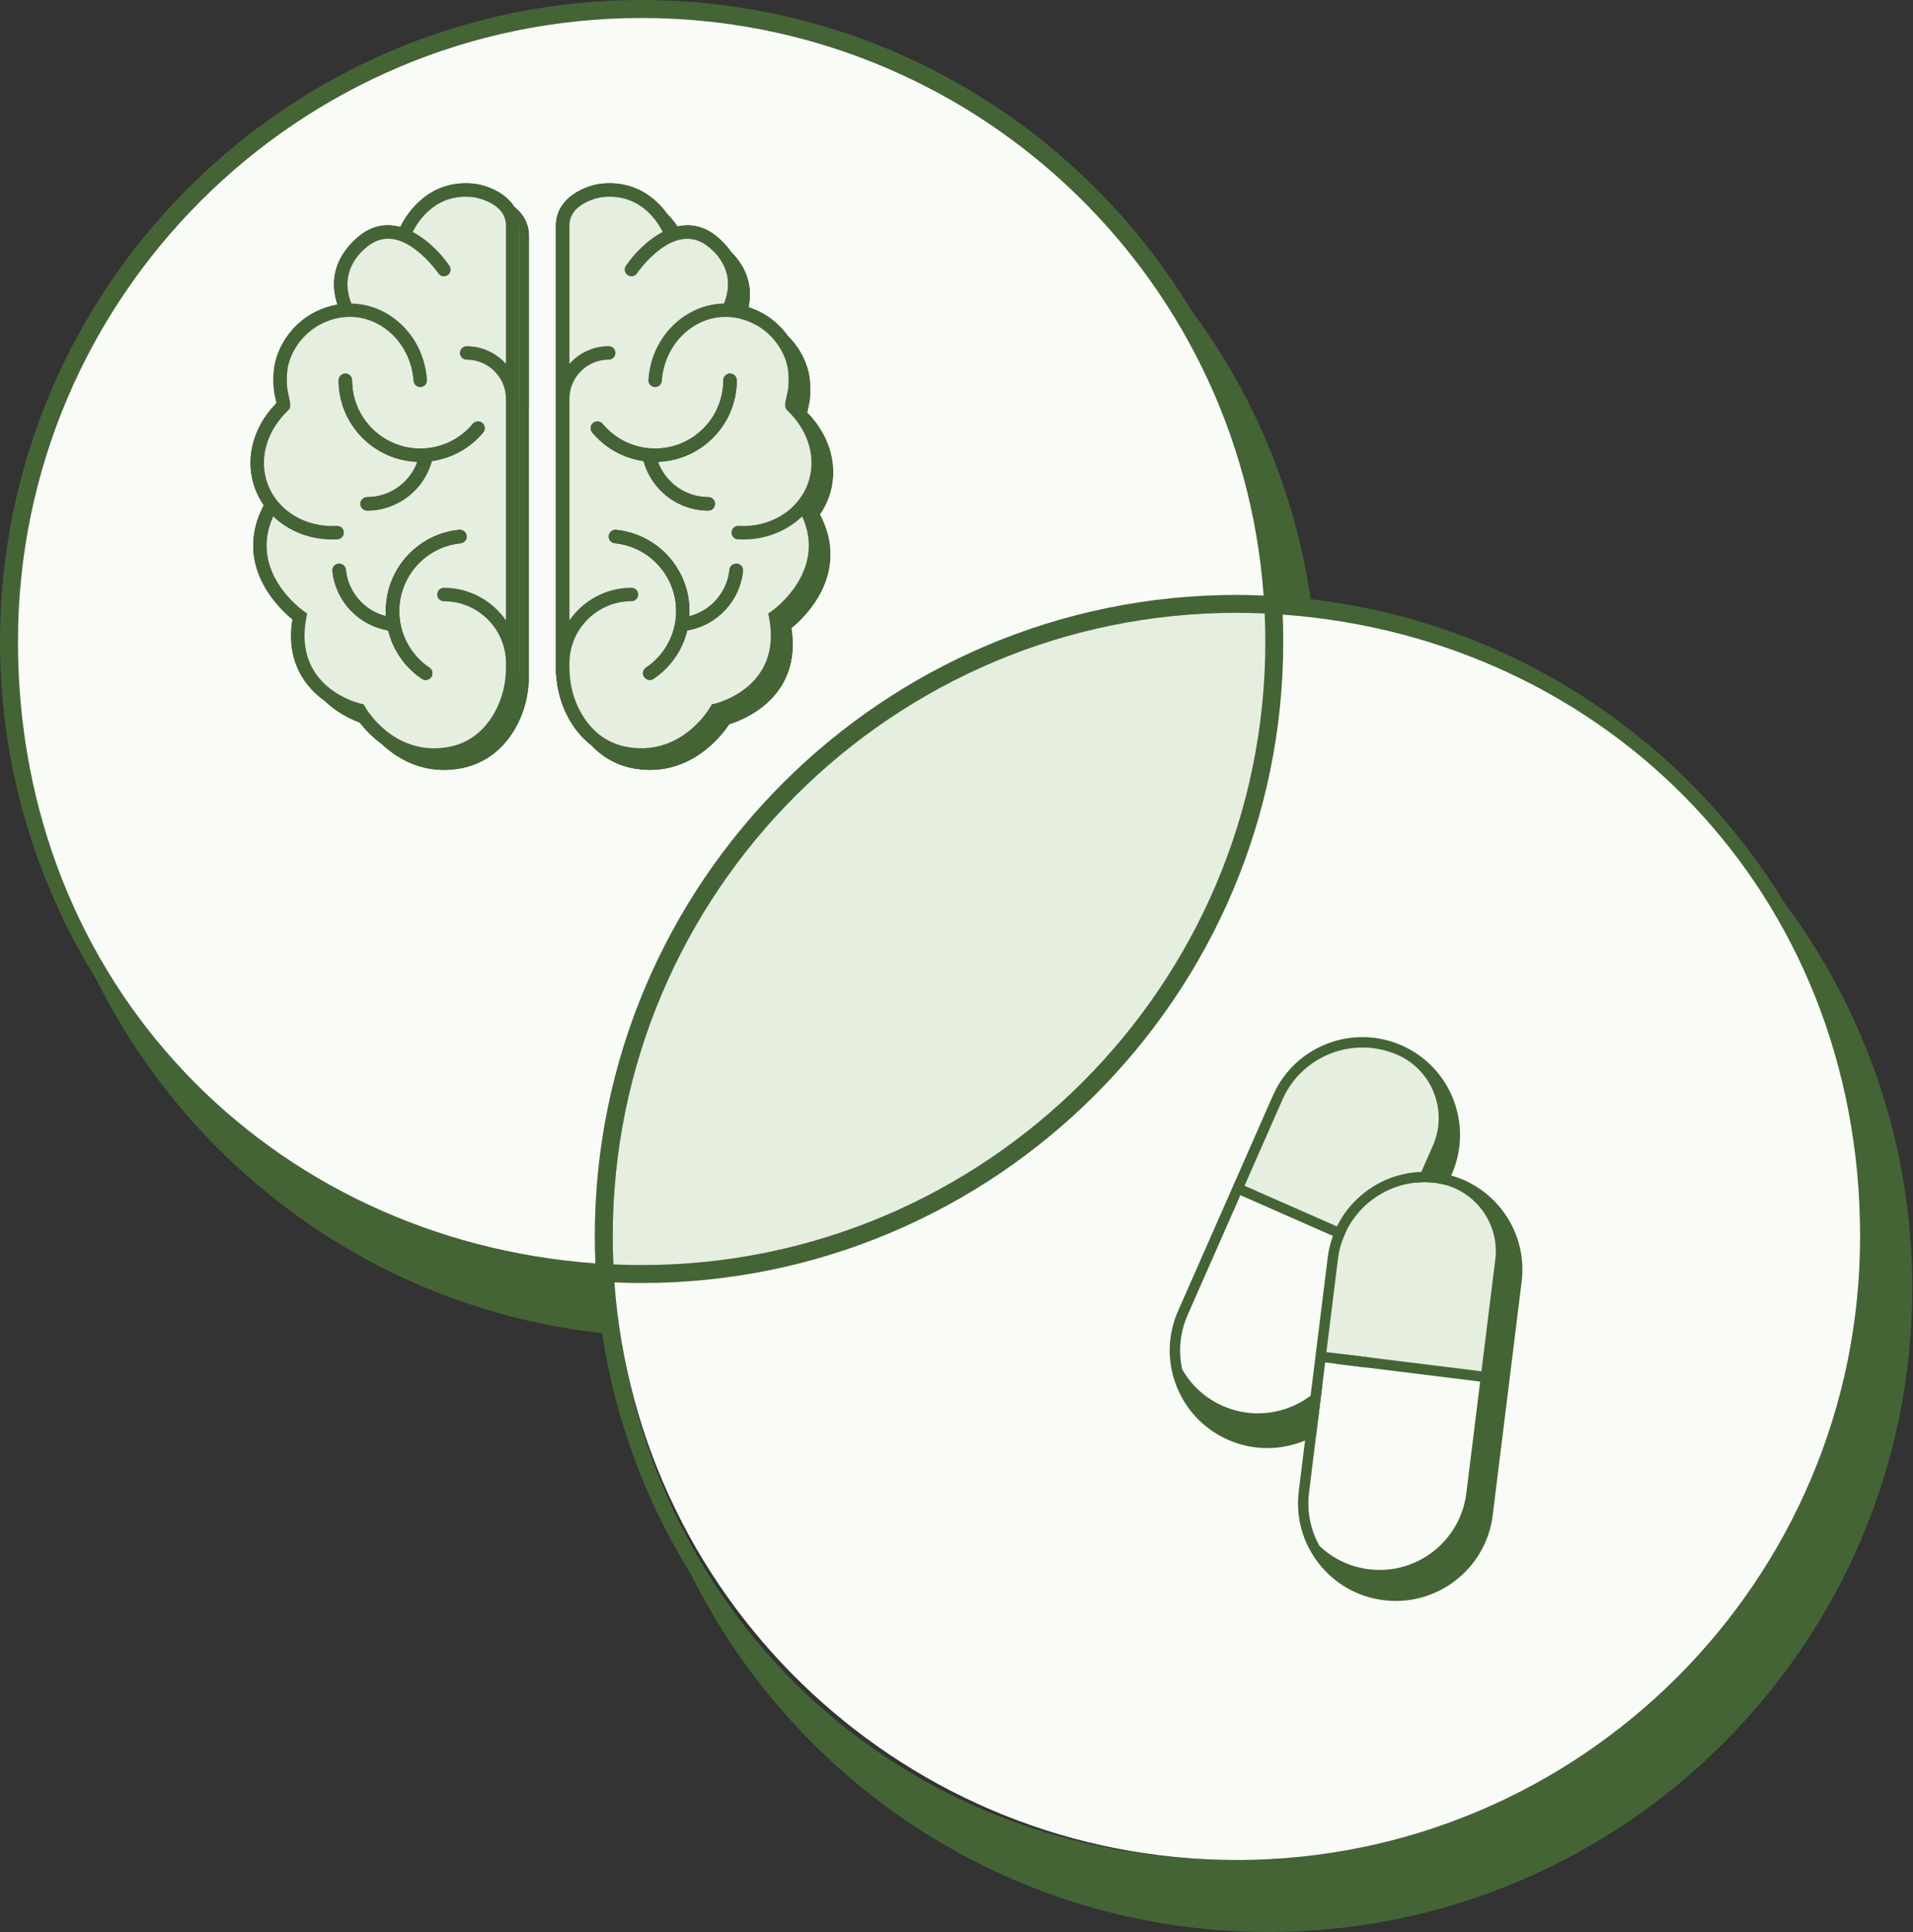
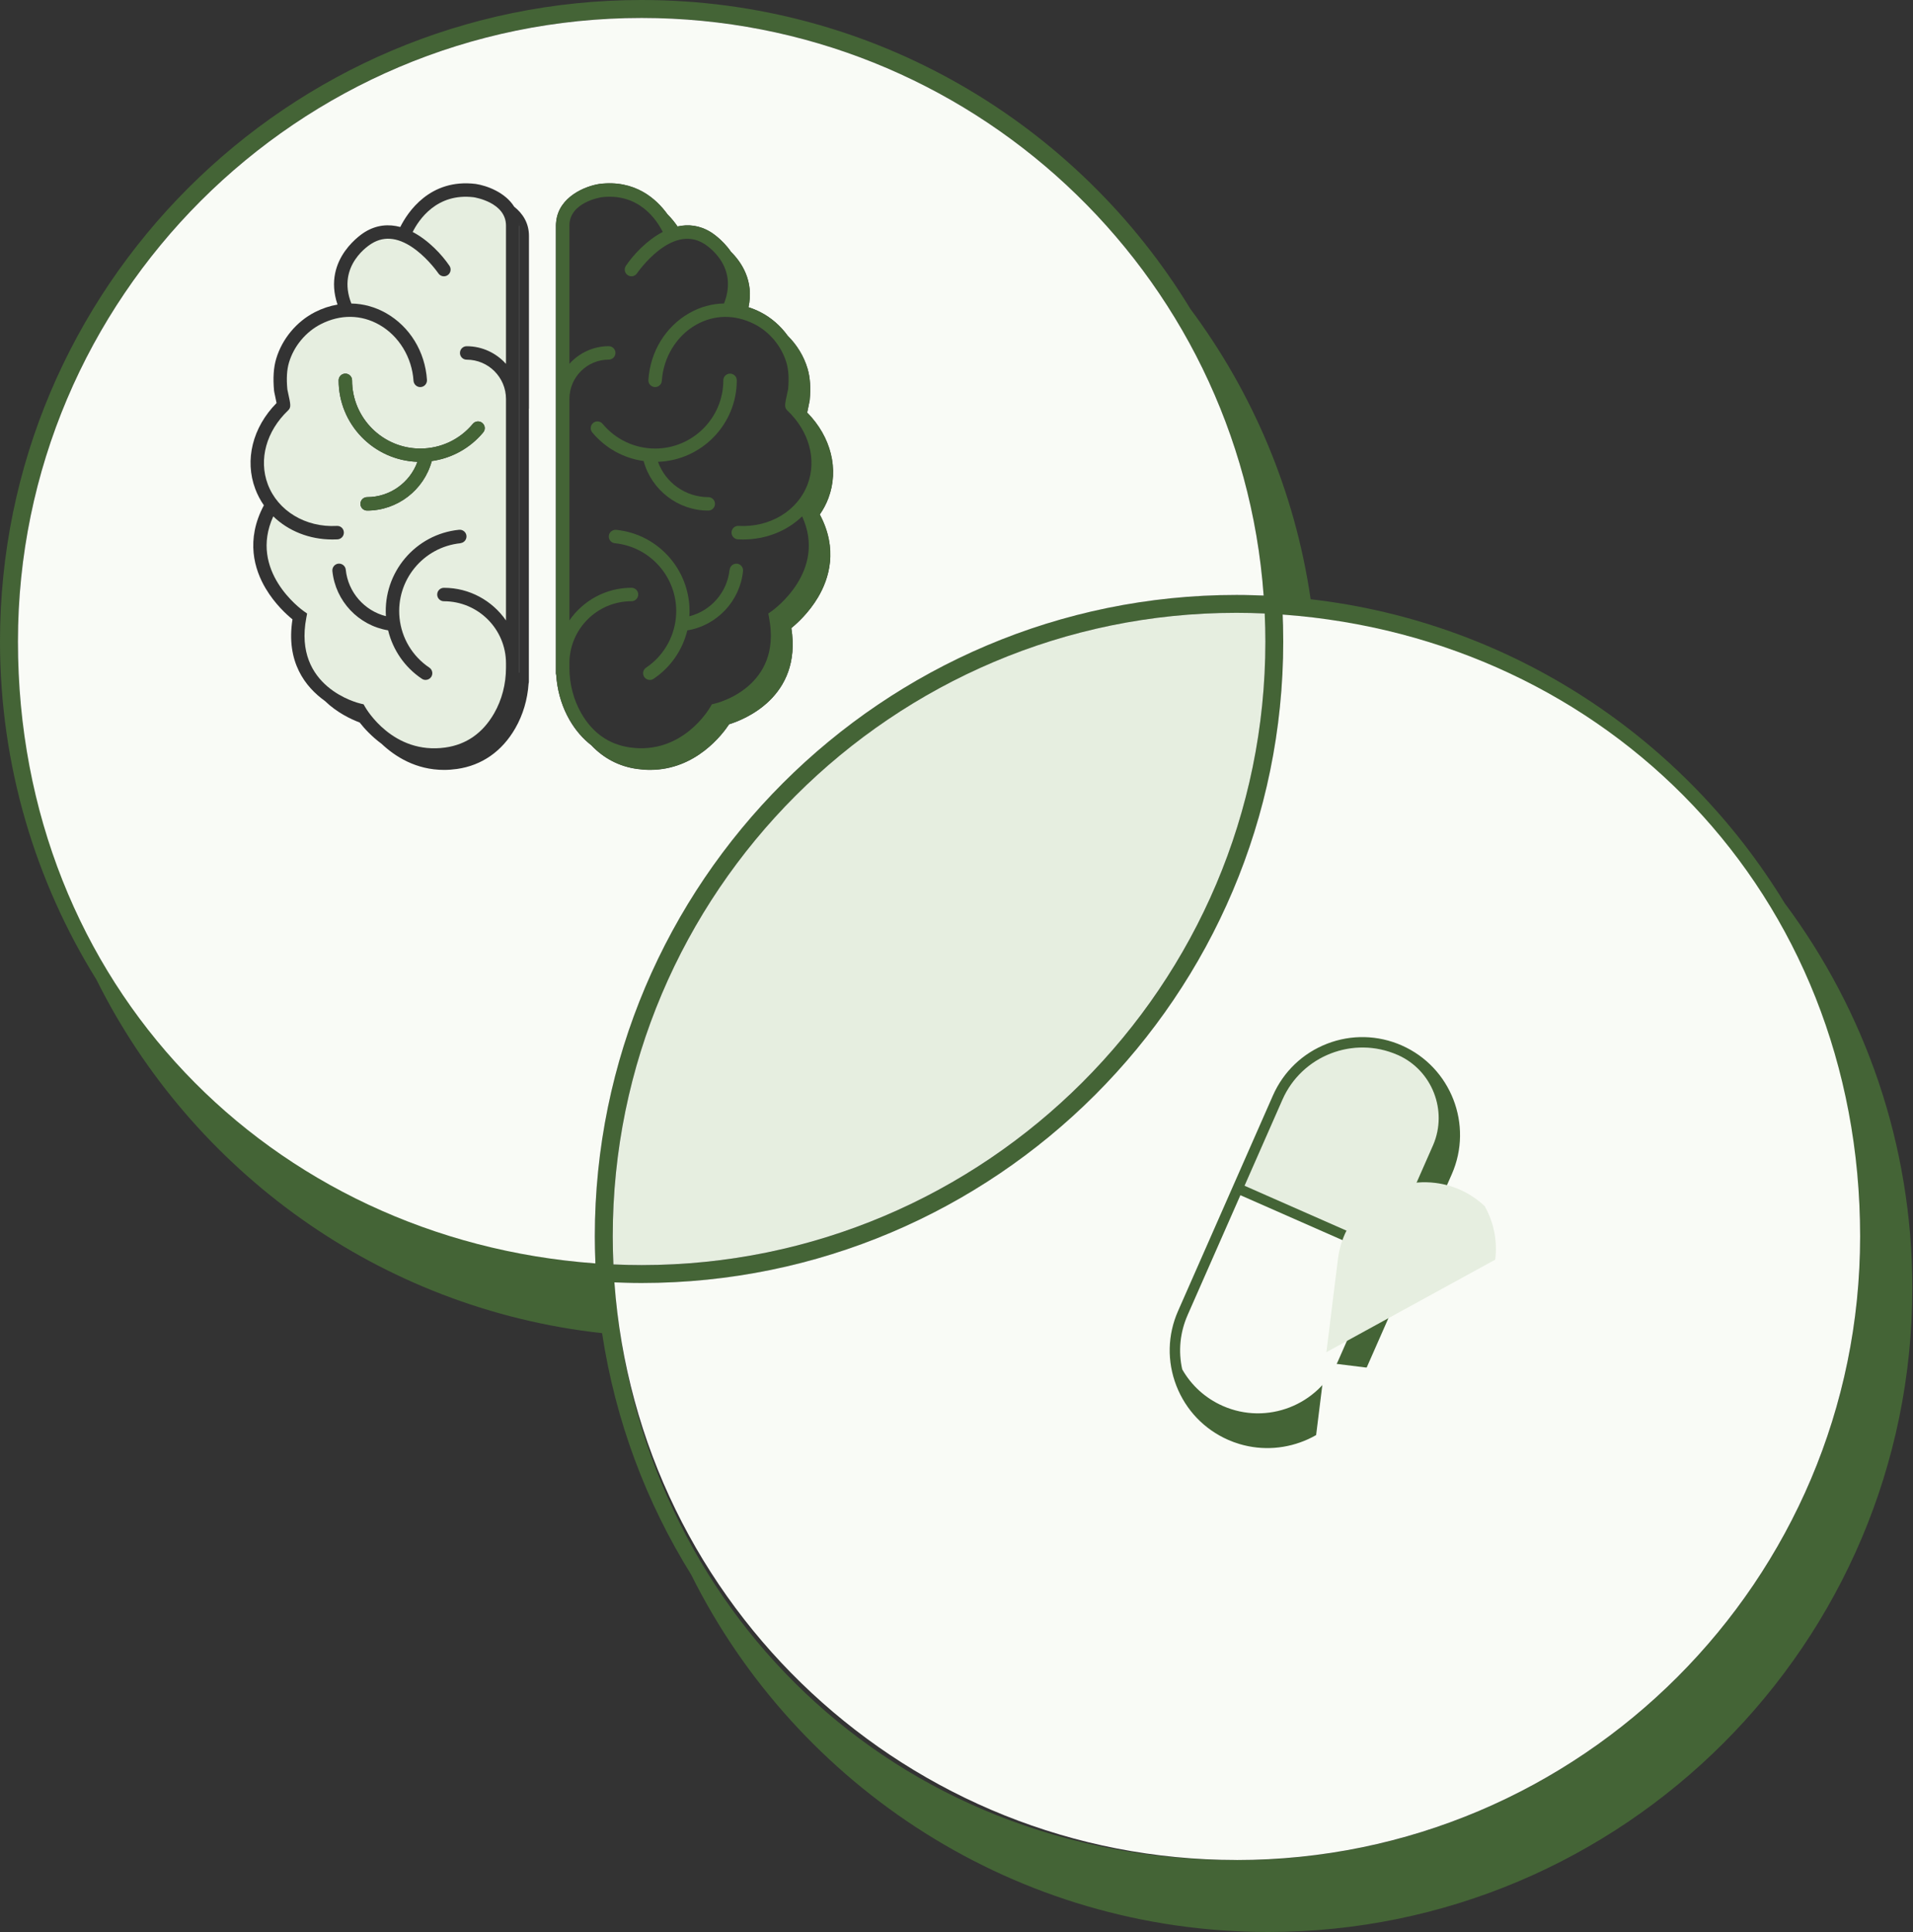
<svg xmlns="http://www.w3.org/2000/svg" width="100" height="101" viewBox="0 0 100 101" fill="none">
  <rect x="0" y="0" width="100" height="101" fill="#333333" stroke="none" />
  <path d="M93.303 47.234C88.069 38.628 79.062 32.54 68.513 31.327C67.691 25.682 65.472 20.506 62.225 16.148C56.325 6.441 45.643 0 33.541 0C15.047 0 0 15.045 0 33.536C0 40.005 1.844 46.067 5.04 51.212C10.017 61.203 19.818 68.413 31.474 69.694C32.168 74.28 33.785 78.549 36.128 82.316C41.66 93.425 53.138 101 66.29 101C84.859 101 99.964 85.897 99.964 67.33C99.964 59.821 97.492 52.857 93.303 47.231V47.234ZM33.541 0.937C50.636 0.937 64.818 14.159 66.056 31.132C65.953 31.128 65.852 31.125 65.751 31.123C65.664 31.12 65.58 31.116 65.493 31.113C65.203 31.107 64.915 31.099 64.633 31.099C46.139 31.099 31.092 46.144 31.092 64.636C31.092 64.84 31.095 65.046 31.099 65.252C31.099 65.308 31.102 65.364 31.104 65.421C31.109 65.608 31.113 65.796 31.123 65.988C31.123 66.006 31.123 66.025 31.123 66.044C14.154 64.8 0.937 50.622 0.937 33.534C0.937 15.558 15.563 0.935 33.541 0.935V0.937ZM33.541 66.138C33.065 66.138 32.571 66.126 32.065 66.102C32.041 65.599 32.03 65.116 32.03 64.638C32.03 46.662 46.655 32.039 64.633 32.039C65.111 32.039 65.606 32.051 66.109 32.074C66.133 32.576 66.145 33.068 66.145 33.539C66.145 51.514 51.519 66.138 33.541 66.138ZM32.119 67.044C32.222 67.049 32.325 67.051 32.428 67.054C32.512 67.056 32.597 67.061 32.681 67.063C32.971 67.07 33.26 67.077 33.541 67.077C52.035 67.077 67.082 52.032 67.082 33.541C67.082 33.264 67.077 32.979 67.07 32.69C67.07 32.604 67.065 32.519 67.061 32.433C67.058 32.332 67.056 32.233 67.051 32.133C84.02 33.377 97.237 47.555 97.237 64.643C97.237 82.619 82.612 97.242 64.633 97.242C46.655 97.242 33.356 84.02 32.119 67.047V67.044Z" fill="#446436" />
  <path d="M31.123 66.046C31.123 66.027 31.123 66.009 31.123 65.99C31.116 65.798 31.109 65.61 31.104 65.423C31.104 65.367 31.102 65.31 31.1 65.254C31.095 65.048 31.093 64.842 31.093 64.638C31.093 46.147 46.14 31.102 64.634 31.102C64.915 31.102 65.203 31.106 65.493 31.116C65.578 31.116 65.665 31.12 65.751 31.125C65.852 31.128 65.953 31.13 66.056 31.134C64.819 14.161 50.636 0.939 33.541 0.939C15.563 0.939 0.938 15.565 0.938 33.538C0.938 51.512 14.155 64.804 31.123 66.048V66.046ZM27.646 21.359V35.642C27.646 35.673 27.641 35.703 27.632 35.732C27.576 36.568 27.339 37.372 26.936 38.072C26.242 39.281 25.188 40.015 23.888 40.2C23.656 40.233 23.431 40.249 23.213 40.249C21.741 40.249 20.65 39.548 19.947 38.885C19.429 38.503 19.045 38.084 18.801 37.77C18.351 37.601 17.62 37.259 16.988 36.648C15.968 35.919 14.937 34.614 15.289 32.379C14.986 32.133 14.368 31.573 13.888 30.764C13.3 29.776 12.826 28.231 13.794 26.416C13.611 26.153 13.459 25.867 13.344 25.56C12.777 24.047 13.203 22.341 14.457 21.069C14.436 20.951 14.398 20.78 14.377 20.684C14.342 20.52 14.33 20.466 14.326 20.422C14.265 19.766 14.3 19.222 14.436 18.761C14.743 17.721 15.502 16.807 16.465 16.317C16.847 16.122 17.245 15.991 17.643 15.923C16.821 13.482 19.049 12.144 19.073 12.13C19.698 11.746 20.331 11.708 20.924 11.867C21.296 11.122 22.456 9.318 24.869 9.616C25.455 9.705 26.411 10.056 26.88 10.808C27.316 11.153 27.651 11.65 27.651 12.334V21.359H27.646ZM42.759 31.228C42.281 32.034 41.665 32.592 41.365 32.836C41.936 36.472 38.832 37.644 38.112 37.864C37.775 38.377 36.379 40.249 33.977 40.249C33.759 40.249 33.536 40.233 33.302 40.2C32.363 40.069 31.552 39.642 30.912 38.963C30.467 38.618 30.083 38.178 29.771 37.636C29.41 37.011 29.185 36.303 29.099 35.563C29.087 35.471 29.08 35.378 29.073 35.284C29.066 35.256 29.059 35.225 29.059 35.195V35.181C29.059 35.181 29.054 35.164 29.054 35.155V11.846C29.054 11.755 29.061 11.666 29.073 11.582C29.211 10.286 30.589 9.731 31.339 9.618C33.187 9.391 34.303 10.391 34.891 11.207C35.102 11.418 35.277 11.636 35.416 11.842C35.976 11.717 36.566 11.776 37.152 12.137C37.161 12.142 37.747 12.495 38.209 13.165C38.755 13.707 39.425 14.688 39.125 16.064C39.336 16.132 39.547 16.216 39.75 16.322C40.313 16.608 40.805 17.043 41.177 17.559C41.658 18.034 42.021 18.63 42.213 19.276C42.349 19.735 42.384 20.279 42.323 20.933C42.318 20.975 42.307 21.029 42.271 21.193C42.25 21.289 42.213 21.458 42.192 21.575C42.192 21.575 42.194 21.579 42.197 21.579C43.441 22.847 43.865 24.543 43.3 26.048C43.185 26.355 43.033 26.638 42.85 26.901C43.813 28.709 43.342 30.247 42.756 31.233L42.759 31.228Z" fill="#F9FBF6" />
  <path d="M64.632 97.237C82.61 97.237 97.236 82.614 97.236 64.638C97.236 46.662 84.018 33.372 67.05 32.128C67.055 32.229 67.057 32.327 67.059 32.428C67.062 32.514 67.066 32.601 67.069 32.686C67.076 32.974 67.08 33.26 67.08 33.536C67.08 52.028 52.033 67.072 33.539 67.072C33.261 67.072 32.972 67.068 32.679 67.058C32.595 67.058 32.511 67.054 32.426 67.049C32.323 67.044 32.223 67.044 32.117 67.04C33.354 84.013 47.537 97.235 64.632 97.235V97.237Z" fill="#F9FBF6" />
  <path d="M66.146 33.536C66.146 33.065 66.135 32.573 66.111 32.072C65.605 32.048 65.111 32.037 64.635 32.037C46.657 32.037 32.031 46.66 32.031 64.636C32.031 65.114 32.043 65.596 32.066 66.1C32.572 66.124 33.067 66.135 33.542 66.135C51.521 66.135 66.146 51.512 66.146 33.536Z" fill="#E6EEE0" />
-   <path d="M26.876 10.808C26.407 10.054 25.451 9.703 24.866 9.616C22.455 9.321 21.292 11.125 20.92 11.867C20.327 11.706 19.692 11.743 19.069 12.13C19.045 12.144 16.817 13.482 17.64 15.923C17.241 15.991 16.843 16.122 16.461 16.317C15.498 16.807 14.741 17.718 14.432 18.761C14.296 19.222 14.258 19.766 14.322 20.422C14.326 20.464 14.338 20.518 14.373 20.684C14.394 20.78 14.432 20.952 14.453 21.069C13.202 22.341 12.773 24.047 13.34 25.56C13.455 25.867 13.607 26.153 13.79 26.416C12.822 28.231 13.296 29.776 13.884 30.764C14.364 31.573 14.982 32.133 15.285 32.379C14.933 34.614 15.964 35.919 16.983 36.648C17.616 37.259 18.349 37.601 18.797 37.77C19.043 38.084 19.425 38.506 19.943 38.885C20.648 39.546 21.74 40.249 23.209 40.249C23.427 40.249 23.652 40.233 23.884 40.2C25.184 40.017 26.239 39.281 26.932 38.072C27.335 37.372 27.572 36.568 27.628 35.732C27.635 35.703 27.642 35.673 27.642 35.642V12.334C27.642 11.65 27.307 11.153 26.871 10.808H26.876ZM27.131 35.397C27.127 35.45 27.122 35.507 27.115 35.56C27.122 35.507 27.127 35.453 27.131 35.397ZM26.452 19.023C25.946 18.459 25.215 18.1 24.397 18.1C24.203 18.1 24.046 18.257 24.046 18.451C24.046 18.646 24.203 18.803 24.397 18.803C25.529 18.803 26.452 19.724 26.452 20.858V32.435C25.739 31.406 24.549 30.729 23.207 30.729C23.012 30.729 22.855 30.886 22.855 31.081C22.855 31.275 23.012 31.432 23.207 31.432C24.997 31.432 26.452 32.887 26.452 34.677V34.907C26.452 35.762 26.239 36.584 25.833 37.287C25.241 38.321 24.383 38.923 23.284 39.078C20.54 39.464 19.142 37.055 19.085 36.955L19.008 36.819L18.856 36.784C18.71 36.751 15.32 35.924 16.014 32.297L16.056 32.074L15.871 31.943C15.746 31.854 12.984 29.848 14.287 26.994C15.072 27.753 16.173 28.203 17.375 28.203C17.464 28.203 17.555 28.201 17.644 28.196C17.839 28.185 17.986 28.021 17.977 27.826C17.965 27.632 17.806 27.479 17.607 27.493C15.971 27.585 14.521 26.709 13.998 25.312C13.513 24.019 13.921 22.543 15.06 21.458C15.226 21.298 15.196 21.151 15.06 20.532C15.041 20.445 15.025 20.375 15.022 20.354C14.969 19.789 14.997 19.332 15.107 18.958C15.36 18.1 15.985 17.346 16.78 16.943C17.797 16.425 18.881 16.439 19.833 16.98C20.854 17.561 21.538 18.681 21.618 19.907C21.63 20.101 21.803 20.246 21.993 20.235C22.188 20.223 22.333 20.054 22.321 19.86C22.223 18.381 21.424 17.076 20.182 16.369C19.615 16.045 18.996 15.879 18.368 15.867C17.576 13.861 19.348 12.781 19.432 12.732C20.121 12.308 20.901 12.421 21.752 13.069C22.441 13.597 22.912 14.283 22.916 14.29C23.024 14.452 23.244 14.492 23.404 14.384C23.565 14.276 23.607 14.056 23.497 13.897C23.108 13.323 22.41 12.563 21.574 12.128C21.89 11.497 22.827 10.073 24.772 10.312C24.84 10.323 26.454 10.586 26.454 11.795V19.023H26.452ZM27.159 20.872V35.155C27.159 35.155 27.157 35.172 27.155 35.181V11.795C27.155 11.722 27.148 11.652 27.141 11.582C27.152 11.666 27.157 11.755 27.157 11.846V20.872H27.159Z" fill="#446436" />
  <path d="M42.2 21.575C42.2 21.575 42.198 21.57 42.195 21.57C42.216 21.453 42.254 21.284 42.275 21.188C42.31 21.024 42.322 20.97 42.327 20.928C42.388 20.274 42.352 19.733 42.216 19.271C42.027 18.627 41.661 18.03 41.181 17.554C40.806 17.036 40.316 16.603 39.754 16.317C39.548 16.212 39.339 16.127 39.128 16.059C39.428 14.684 38.756 13.702 38.212 13.161C37.751 12.491 37.163 12.137 37.155 12.132C36.57 11.771 35.979 11.715 35.419 11.837C35.279 11.633 35.105 11.415 34.894 11.202C34.306 10.384 33.191 9.386 31.342 9.613C30.595 9.726 29.217 10.281 29.077 11.577C29.07 11.647 29.062 11.717 29.062 11.79V35.19C29.062 35.221 29.067 35.251 29.077 35.279C29.084 35.373 29.093 35.464 29.102 35.558C29.187 36.298 29.414 37.006 29.775 37.632C30.086 38.173 30.471 38.614 30.916 38.958C31.555 39.637 32.364 40.064 33.306 40.195C33.54 40.228 33.763 40.244 33.981 40.244C36.382 40.244 37.779 38.372 38.116 37.859C38.835 37.639 41.938 36.467 41.368 32.831C41.668 32.587 42.284 32.029 42.762 31.224C43.348 30.239 43.819 28.702 42.856 26.891C43.039 26.629 43.191 26.345 43.306 26.038C43.871 24.534 43.447 22.838 42.202 21.57L42.2 21.575ZM29.765 21.458V20.855C29.765 19.724 30.686 18.8 31.82 18.8C32.015 18.8 32.172 18.644 32.172 18.449C32.172 18.255 32.015 18.098 31.82 18.098C31.005 18.098 30.271 18.456 29.765 19.021V11.792C29.765 10.583 31.377 10.321 31.436 10.312C33.39 10.07 34.33 11.495 34.644 12.125C33.807 12.561 33.107 13.32 32.718 13.894C32.61 14.056 32.652 14.274 32.811 14.382C32.973 14.489 33.191 14.45 33.299 14.288C33.318 14.262 35.084 11.685 36.79 12.734C36.867 12.781 38.646 13.847 37.847 15.865C37.219 15.876 36.6 16.045 36.033 16.368C34.791 17.076 33.992 18.381 33.894 19.86C33.882 20.054 34.028 20.22 34.222 20.235C34.414 20.249 34.583 20.101 34.597 19.907C34.676 18.683 35.361 17.561 36.382 16.982C37.334 16.441 38.418 16.427 39.438 16.945C40.232 17.348 40.855 18.102 41.111 18.96C41.221 19.335 41.249 19.789 41.197 20.345C41.193 20.375 41.176 20.445 41.157 20.53C41.022 21.151 40.989 21.298 41.157 21.458C42.296 22.542 42.702 24.021 42.219 25.312C41.696 26.706 40.246 27.582 38.611 27.493C38.414 27.479 38.25 27.631 38.24 27.826C38.231 28.02 38.379 28.184 38.573 28.196C38.664 28.201 38.753 28.203 38.842 28.203C40.044 28.203 41.146 27.756 41.931 26.994C43.233 29.848 40.471 31.854 40.347 31.943L40.162 32.074L40.204 32.297C40.895 35.91 37.507 36.751 37.362 36.783L37.212 36.819L37.134 36.952C37.076 37.055 35.675 39.462 32.933 39.075C31.834 38.92 30.977 38.318 30.384 37.285C29.981 36.582 29.765 35.757 29.765 34.904V34.675C29.765 32.885 31.221 31.43 33.011 31.43C33.205 31.43 33.362 31.273 33.362 31.078C33.362 30.884 33.205 30.727 33.011 30.727C31.666 30.727 30.478 31.404 29.765 32.432V21.458Z" fill="#446436" />
  <path d="M24.77 10.312C22.826 10.073 21.888 11.498 21.572 12.128C22.408 12.564 23.109 13.325 23.496 13.897C23.603 14.059 23.561 14.276 23.402 14.384C23.243 14.492 23.022 14.452 22.915 14.29C22.91 14.283 22.439 13.597 21.75 13.07C20.899 12.421 20.119 12.306 19.43 12.732C19.346 12.781 17.575 13.862 18.367 15.867C18.995 15.879 19.613 16.048 20.18 16.369C21.422 17.076 22.221 18.381 22.319 19.86C22.331 20.054 22.186 20.221 21.991 20.235C21.802 20.249 21.631 20.101 21.616 19.907C21.537 18.684 20.853 17.561 19.831 16.98C18.88 16.439 17.795 16.425 16.778 16.943C15.984 17.346 15.358 18.1 15.105 18.958C14.995 19.333 14.967 19.79 15.021 20.354C15.023 20.373 15.04 20.443 15.058 20.532C15.194 21.151 15.227 21.299 15.058 21.458C13.919 22.543 13.514 24.021 13.997 25.312C14.519 26.706 15.97 27.583 17.605 27.494C17.804 27.48 17.964 27.632 17.975 27.826C17.985 28.021 17.837 28.185 17.643 28.197C17.551 28.201 17.462 28.203 17.373 28.203C16.171 28.203 15.07 27.756 14.285 26.994C12.982 29.848 15.745 31.854 15.869 31.943L16.054 32.074L16.012 32.297C15.318 35.924 18.709 36.751 18.854 36.784L19.006 36.819L19.084 36.955C19.142 37.058 20.541 39.464 23.282 39.078C24.381 38.923 25.239 38.321 25.832 37.288C26.235 36.585 26.45 35.76 26.45 34.907V34.677C26.45 32.887 24.995 31.432 23.205 31.432C23.011 31.432 22.854 31.275 22.854 31.081C22.854 30.886 23.011 30.729 23.205 30.729C24.55 30.729 25.738 31.407 26.45 32.435V20.858C26.45 19.726 25.529 18.803 24.395 18.803C24.201 18.803 24.044 18.646 24.044 18.452C24.044 18.257 24.201 18.1 24.395 18.1C25.211 18.1 25.944 18.459 26.45 19.023V11.795C26.45 10.586 24.838 10.324 24.768 10.312H24.77ZM24.077 28.398C22.12 28.595 20.689 30.345 20.885 32.301C20.993 33.361 21.56 34.309 22.444 34.902C22.605 35.01 22.647 35.228 22.54 35.39C22.472 35.49 22.362 35.544 22.247 35.544C22.179 35.544 22.111 35.526 22.05 35.483C21.157 34.884 20.539 33.981 20.288 32.953C18.744 32.697 17.535 31.428 17.375 29.851C17.357 29.659 17.497 29.485 17.689 29.466C17.879 29.448 18.055 29.588 18.074 29.78C18.193 30.961 19.051 31.929 20.173 32.212C20.028 29.935 21.71 27.925 23.999 27.695C24.189 27.676 24.365 27.817 24.384 28.009C24.402 28.201 24.262 28.375 24.07 28.393L24.077 28.398ZM24.716 22.158C24.84 22.009 25.061 21.987 25.211 22.112C25.361 22.236 25.382 22.456 25.258 22.606C24.573 23.431 23.615 23.956 22.57 24.103C22.162 25.614 20.775 26.692 19.191 26.692C18.997 26.692 18.84 26.535 18.84 26.341C18.84 26.146 18.997 25.989 19.191 25.989C20.379 25.989 21.427 25.233 21.82 24.143C19.536 24.063 17.701 22.186 17.701 19.883C17.701 19.689 17.858 19.532 18.053 19.532C18.247 19.532 18.404 19.689 18.404 19.883C18.404 21.849 20.005 23.449 21.97 23.449C23.034 23.449 24.035 22.979 24.716 22.158Z" fill="#E6EEE0" />
  <path d="M27.152 11.795V35.181C27.152 35.181 27.157 35.165 27.157 35.155V11.847C27.157 11.755 27.15 11.666 27.141 11.582C27.148 11.652 27.155 11.72 27.155 11.795H27.152Z" fill="#E6EEE0" />
  <path d="M27.117 35.561C27.124 35.507 27.127 35.45 27.134 35.397C27.129 35.45 27.124 35.507 27.117 35.561Z" fill="#E6EEE0" />
  <path d="M29.059 34.677V11.795C29.059 11.72 29.066 11.65 29.073 11.582C29.062 11.666 29.055 11.755 29.055 11.847V35.155C29.055 35.155 29.057 35.174 29.059 35.181V34.677Z" fill="#E6EEE0" />
-   <path d="M29.07 35.287C29.077 35.38 29.084 35.472 29.096 35.565C29.084 35.474 29.075 35.38 29.07 35.287Z" fill="#E6EEE0" />
-   <path d="M33.011 30.727C33.205 30.727 33.362 30.884 33.362 31.078C33.362 31.273 33.205 31.43 33.011 31.43C31.221 31.43 29.766 32.885 29.766 34.675V34.904C29.766 35.76 29.979 36.582 30.384 37.285C30.977 38.318 31.835 38.92 32.933 39.075C35.675 39.462 37.076 37.053 37.135 36.952L37.212 36.819L37.362 36.784C37.505 36.751 40.895 35.91 40.204 32.297L40.162 32.074L40.347 31.943C40.471 31.856 43.233 29.848 41.931 26.994C41.146 27.753 40.045 28.203 38.843 28.203C38.754 28.203 38.662 28.201 38.573 28.196C38.379 28.184 38.231 28.02 38.24 27.826C38.252 27.632 38.414 27.479 38.611 27.493C40.246 27.582 41.697 26.706 42.219 25.312C42.704 24.019 42.296 22.542 41.158 21.458C40.989 21.298 41.022 21.151 41.158 20.53C41.176 20.443 41.193 20.373 41.197 20.345C41.249 19.789 41.221 19.332 41.111 18.96C40.858 18.102 40.232 17.348 39.438 16.945C38.421 16.427 37.336 16.441 36.382 16.982C35.361 17.563 34.677 18.683 34.597 19.907C34.585 20.101 34.417 20.246 34.222 20.235C34.028 20.223 33.882 20.054 33.894 19.86C33.992 18.381 34.791 17.076 36.033 16.369C36.6 16.045 37.219 15.879 37.847 15.865C38.646 13.847 36.87 12.779 36.79 12.734C35.084 11.685 33.318 14.262 33.299 14.288C33.191 14.45 32.971 14.489 32.812 14.382C32.65 14.274 32.608 14.053 32.718 13.894C33.107 13.32 33.805 12.561 34.644 12.125C34.328 11.495 33.388 10.07 31.436 10.312C31.378 10.321 29.766 10.586 29.766 11.793V19.021C30.272 18.456 31.003 18.098 31.82 18.098C32.015 18.098 32.172 18.255 32.172 18.449C32.172 18.644 32.015 18.801 31.82 18.801C30.689 18.801 29.766 19.721 29.766 20.855V32.432C30.478 31.404 31.668 30.727 33.011 30.727ZM38.522 29.468C38.714 29.487 38.854 29.661 38.836 29.853C38.676 31.427 37.467 32.7 35.923 32.955C35.672 33.984 35.054 34.886 34.161 35.486C34.1 35.525 34.032 35.546 33.964 35.546C33.852 35.546 33.739 35.492 33.672 35.392C33.564 35.23 33.606 35.012 33.768 34.904C34.651 34.309 35.22 33.36 35.326 32.301C35.523 30.345 34.091 28.595 32.135 28.398C31.942 28.379 31.802 28.206 31.82 28.014C31.839 27.821 32.015 27.681 32.205 27.7C34.494 27.929 36.176 29.939 36.031 32.217C37.156 31.933 38.013 30.966 38.13 29.785C38.149 29.59 38.322 29.452 38.515 29.471L38.522 29.468ZM31.005 22.111C31.155 21.987 31.375 22.008 31.5 22.158C32.179 22.978 33.179 23.449 34.246 23.449C36.211 23.449 37.809 21.849 37.809 19.883C37.809 19.689 37.966 19.532 38.161 19.532C38.355 19.532 38.512 19.689 38.512 19.883C38.512 22.186 36.678 24.063 34.393 24.143C34.789 25.232 35.837 25.989 37.022 25.989C37.217 25.989 37.374 26.146 37.374 26.34C37.374 26.535 37.217 26.692 37.022 26.692C35.438 26.692 34.051 25.614 33.643 24.103C32.598 23.955 31.642 23.43 30.956 22.606C30.832 22.456 30.853 22.235 31.003 22.111H31.005Z" fill="#E6EEE0" />
  <path d="M18.406 19.883C18.406 19.689 18.249 19.532 18.055 19.532C17.86 19.532 17.703 19.689 17.703 19.883C17.703 22.186 19.538 24.063 21.822 24.143C21.426 25.232 20.379 25.989 19.193 25.989C18.999 25.989 18.842 26.146 18.842 26.341C18.842 26.535 18.999 26.692 19.193 26.692C20.777 26.692 22.164 25.614 22.572 24.103C23.617 23.955 24.573 23.431 25.259 22.606C25.384 22.456 25.363 22.236 25.213 22.111C25.063 21.987 24.842 22.008 24.718 22.158C24.039 22.978 23.038 23.449 21.972 23.449C20.006 23.449 18.406 21.849 18.406 19.883Z" fill="#446436" />
-   <path d="M24.008 27.7C21.719 27.929 20.037 29.94 20.182 32.217C19.057 31.934 18.2 30.966 18.083 29.785C18.064 29.591 17.888 29.452 17.698 29.471C17.506 29.49 17.366 29.663 17.384 29.855C17.544 31.43 18.753 32.702 20.297 32.958C20.548 33.986 21.166 34.888 22.059 35.488C22.12 35.528 22.188 35.549 22.256 35.549C22.368 35.549 22.481 35.495 22.549 35.394C22.656 35.233 22.614 35.015 22.453 34.907C21.569 34.312 21 33.363 20.894 32.306C20.698 30.35 22.129 28.599 24.086 28.403C24.278 28.384 24.418 28.21 24.4 28.018C24.381 27.826 24.205 27.686 24.015 27.704L24.008 27.7Z" fill="#446436" />
  <path d="M33.645 24.103C34.053 25.614 35.44 26.692 37.024 26.692C37.218 26.692 37.375 26.535 37.375 26.341C37.375 26.146 37.218 25.989 37.024 25.989C35.836 25.989 34.788 25.232 34.395 24.143C36.679 24.063 38.514 22.186 38.514 19.883C38.514 19.689 38.357 19.532 38.162 19.532C37.968 19.532 37.811 19.689 37.811 19.883C37.811 21.849 36.211 23.449 34.247 23.449C33.183 23.449 32.183 22.978 31.501 22.158C31.377 22.008 31.157 21.987 31.007 22.111C30.857 22.236 30.836 22.456 30.96 22.606C31.644 23.431 32.602 23.955 33.647 24.103H33.645Z" fill="#446436" />
  <path d="M38.136 29.785C38.016 30.966 37.159 31.933 36.036 32.217C36.182 29.939 34.499 27.929 32.21 27.699C32.02 27.681 31.845 27.821 31.826 28.013C31.807 28.206 31.948 28.379 32.14 28.398C34.096 28.595 35.528 30.345 35.331 32.301C35.223 33.36 34.656 34.309 33.773 34.904C33.611 35.012 33.569 35.23 33.677 35.392C33.745 35.492 33.855 35.546 33.97 35.546C34.038 35.546 34.106 35.528 34.167 35.485C35.059 34.886 35.678 33.983 35.929 32.955C37.473 32.7 38.682 31.43 38.841 29.853C38.86 29.661 38.719 29.487 38.527 29.468C38.333 29.45 38.161 29.59 38.143 29.782L38.136 29.785Z" fill="#446436" />
  <path d="M65.055 61.986L72.527 65.275L74.898 59.889C75.306 58.963 75.381 57.972 75.172 57.054C74.703 56.236 73.982 55.556 73.054 55.149C70.748 54.134 68.049 55.184 67.035 57.489L65.055 61.988V61.986Z" fill="#E6EEE0" />
  <path d="M63.92 73.497C66.223 74.512 68.925 73.462 69.939 71.157L72.31 65.77L64.838 62.48L62.076 68.753C61.68 69.655 61.586 70.636 61.797 71.581C62.266 72.401 62.99 73.085 63.92 73.495V73.497Z" fill="#F9FBF6" />
  <path d="M73.275 54.652C72.026 54.104 70.639 54.071 69.367 54.565C68.095 55.06 67.092 56.02 66.541 57.269L61.581 68.537C61.03 69.786 61 71.173 61.494 72.445C61.989 73.717 62.949 74.72 64.198 75.271C64.395 75.358 64.592 75.43 64.791 75.489C67.223 76.218 69.882 75.034 70.93 72.654L75.89 61.386C77.024 58.809 75.85 55.788 73.273 54.652H73.275ZM62.078 68.755L64.84 62.482L72.312 65.772L69.941 71.159C68.927 73.464 66.225 74.514 63.922 73.499C62.992 73.09 62.267 72.408 61.799 71.585C61.588 70.641 61.682 69.659 62.078 68.757V68.755ZM73.057 55.149C73.057 55.149 73.076 55.156 73.085 55.16C74.864 55.957 75.686 58.061 74.918 59.853C74.913 59.865 74.906 59.879 74.901 59.891L72.53 65.278L65.058 61.988L67.038 57.489C68.052 55.184 70.754 54.134 73.057 55.149Z" fill="#446436" />
-   <path d="M69.336 70.688L77.438 71.69L78.162 65.851C78.286 64.846 78.073 63.876 77.612 63.056C76.927 62.407 76.039 61.964 75.034 61.84C72.534 61.531 70.25 63.312 69.94 65.812L69.336 70.69V70.688Z" fill="#E6EEE0" />
+   <path d="M69.336 70.688L78.162 65.851C78.286 64.846 78.073 63.876 77.612 63.056C76.927 62.407 76.039 61.964 75.034 61.84C72.534 61.531 70.25 63.312 69.94 65.812L69.336 70.69V70.688Z" fill="#E6EEE0" />
  <path d="M71.554 82.04C74.052 82.349 76.339 80.568 76.648 78.068L77.372 72.229L69.27 71.227L68.426 78.028C68.304 79.005 68.499 79.976 68.972 80.817C69.656 81.468 70.547 81.916 71.554 82.04Z" fill="#F9FBF6" />
-   <path d="M75.101 61.301C73.747 61.135 72.409 61.503 71.333 62.342C70.258 63.18 69.571 64.387 69.405 65.741L67.891 77.958C67.723 79.312 68.093 80.65 68.932 81.726C69.771 82.801 70.977 83.488 72.332 83.654C72.545 83.68 72.756 83.694 72.964 83.694C75.504 83.694 77.711 81.796 78.03 79.214L79.543 66.997C79.89 64.202 77.896 61.646 75.101 61.299V61.301ZM68.428 78.026L69.272 71.224L77.374 72.227L76.65 78.066C76.341 80.566 74.054 82.347 71.556 82.037C70.549 81.913 69.658 81.466 68.974 80.814C68.501 79.971 68.308 79.003 68.428 78.026ZM75.035 61.838C75.035 61.838 75.056 61.84 75.066 61.843C76.999 62.096 78.391 63.874 78.168 65.809C78.168 65.823 78.166 65.838 78.163 65.849L77.439 71.688L69.337 70.685L69.942 65.807C70.251 63.307 72.535 61.526 75.035 61.836V61.838Z" fill="#446436" />
</svg>